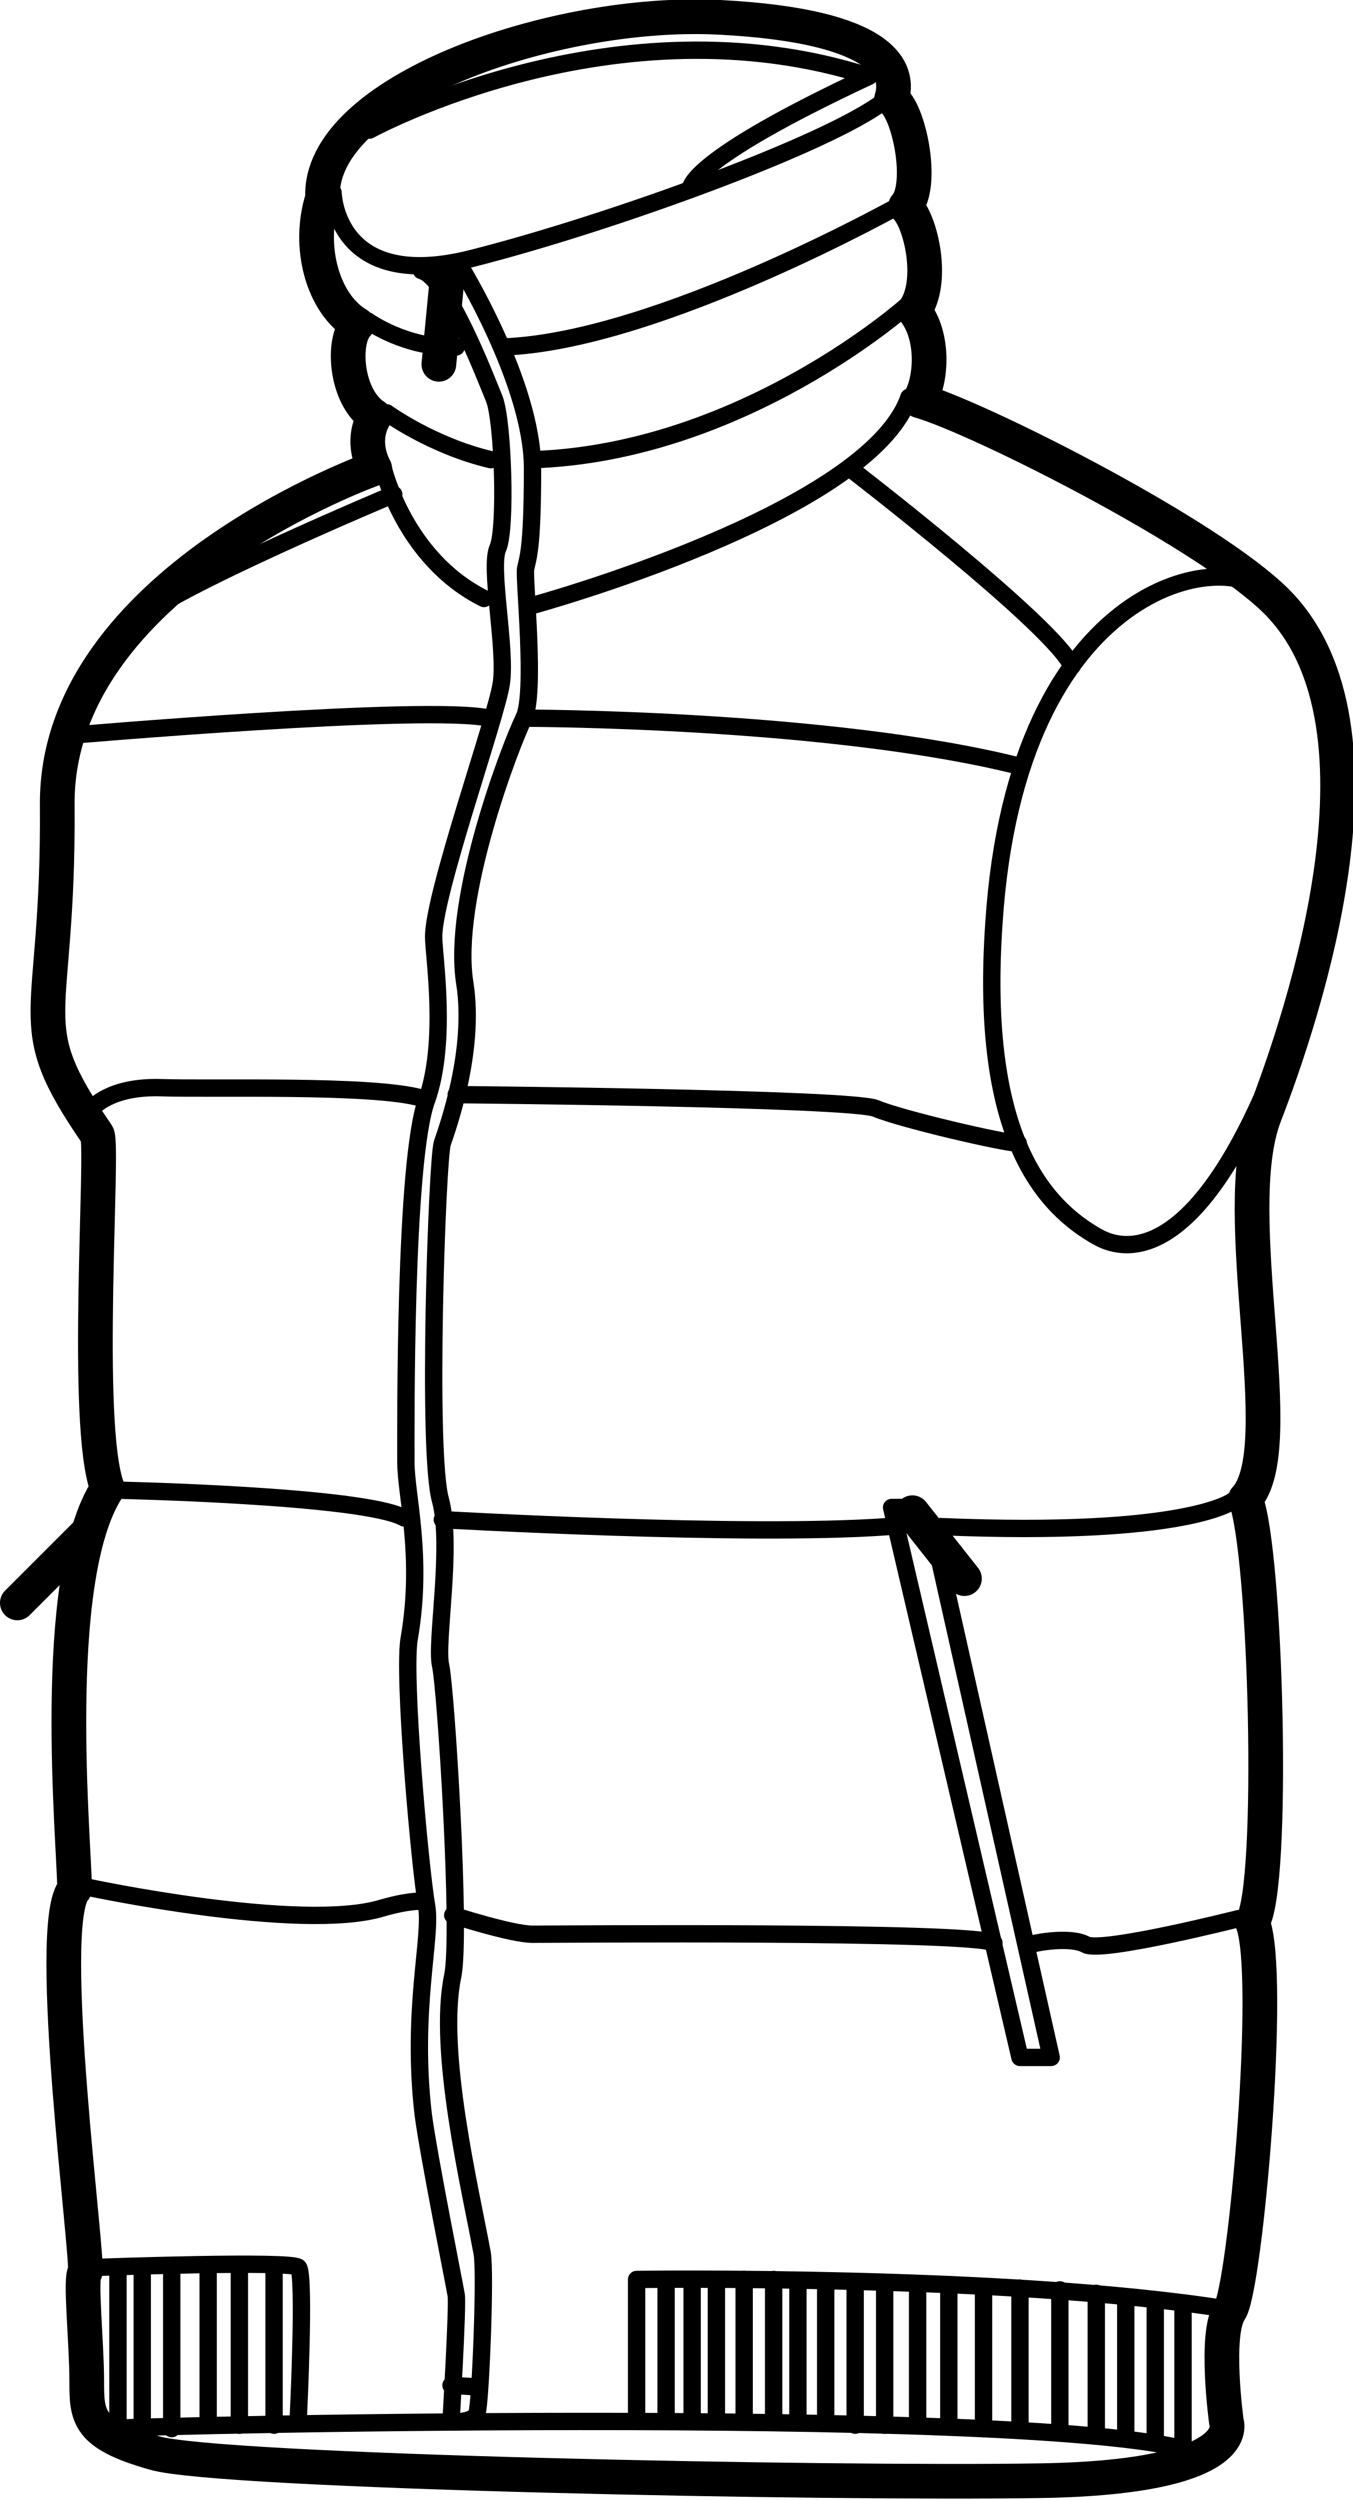
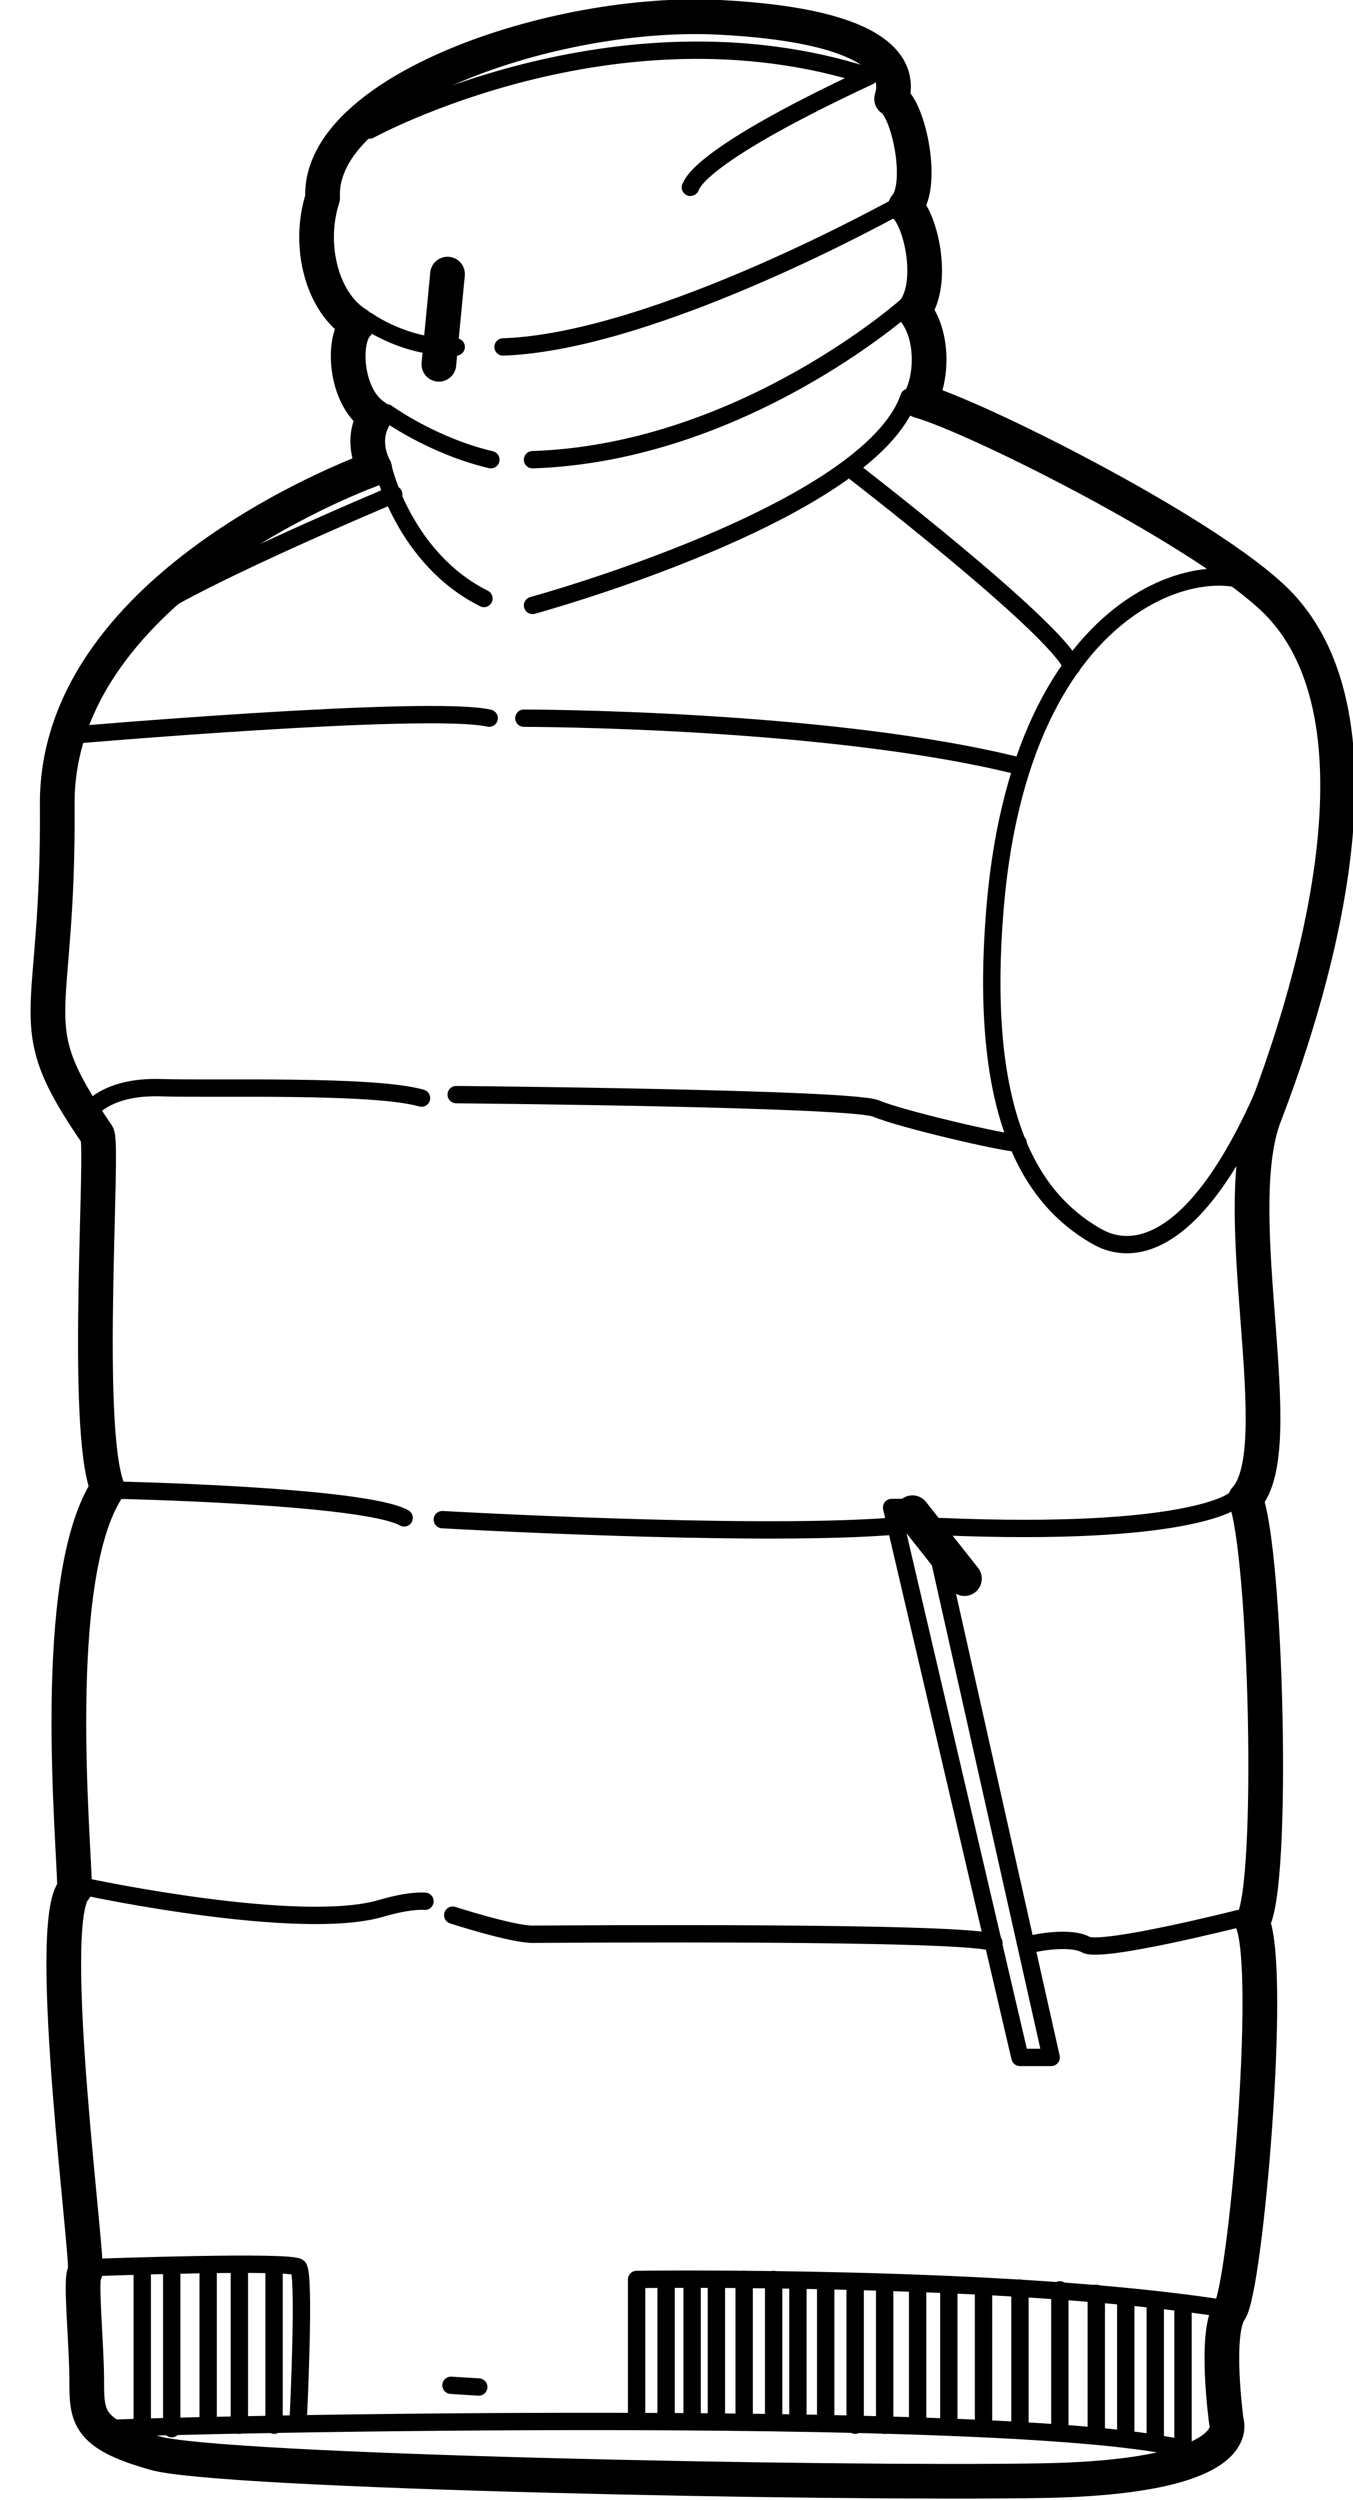
<svg xmlns="http://www.w3.org/2000/svg" version="1.1" id="Vrstva_1" x="0px" y="0px" viewBox="0 0 78 144.1" enable-background="new 0 0 78 144.1" xml:space="preserve">
  <g id="Bundy_x5F_vesty">
    <path fill="none" stroke="#000000" stroke-width="2" stroke-linecap="round" stroke-linejoin="round" stroke-miterlimit="10" d="   M5.6,65.4c-4.6-6.7-2.2-6.1-2.3-19S21.6,27,21.6,27s-0.9-1.5,0-3c-1.7-1.1-1.9-4.4-1-5.3c-2-1.2-2.9-4.5-2-7.3   C18.3,5.3,31.9,0.5,41.5,1s10.4,3.1,9.9,4.7c1,0.6,1.9,5,0.8,6.2c0.9,0.8,1.7,4.4,0.5,6c1.2,1.5,1,4.1,0.3,5.2   c3.2,0.9,15.8,7.2,20.2,11.2c7.8,7,1.9,24.3-0.3,30c-2.2,5.7,1.6,19.2-1.1,22.1c1.2,3,1.7,22.4,0.4,24.4c1.2,2.9-0.4,21.1-1.3,22.4   s-0.2,6.4-0.2,6.4S72,142.8,60,143s-47.4-0.5-51.1-1.6C5,140.3,5,139.3,5,137.2s-0.4-6-0.1-6.2s-2.4-20.2-0.6-22.1   C4.3,106.4,2.8,91,6.2,85.8C4.8,82.2,6,66,5.6,65.4z" />
-     <path fill="none" stroke="#000000" stroke-linecap="round" stroke-linejoin="round" stroke-miterlimit="10" d="M19.2,11.1   c0,0,0.1,5.8,8,3.8s20.6-6.6,23.8-9.1" />
    <path fill="none" stroke="#000000" stroke-linecap="round" stroke-linejoin="round" stroke-miterlimit="10" d="M21.3,7.5   c0,0,14.2-7.8,28.8-3.1c-10.5,4.9-10.2,6.4-10.3,6.4" />
    <path fill="none" stroke="#000000" stroke-linecap="round" stroke-linejoin="round" stroke-miterlimit="10" d="M52.1,11.7   c0,0-14.2,8-23.1,8.3" />
    <path fill="none" stroke="#000000" stroke-linecap="round" stroke-linejoin="round" stroke-miterlimit="10" d="M21.2,18.5   c0,0,2.2,1.6,5.1,1.5" />
    <path fill="none" stroke="#000000" stroke-linecap="round" stroke-linejoin="round" stroke-miterlimit="10" d="M22.3,23.8   c0,0,2.6,1.9,6,2.7" />
    <path fill="none" stroke="#000000" stroke-linecap="round" stroke-linejoin="round" stroke-miterlimit="10" d="M52.3,17.6   c0,0-9.5,8.5-21.6,8.9" />
    <path fill="none" stroke="#000000" stroke-linecap="round" stroke-linejoin="round" stroke-miterlimit="10" d="M22.1,27   c0,0,1.2,5.2,5.8,7.5" />
    <path fill="none" stroke="#000000" stroke-linecap="round" stroke-linejoin="round" stroke-miterlimit="10" d="M30.7,34.9   c0,0,19.4-5.3,21.7-12" />
-     <path fill="none" stroke="#000000" stroke-linecap="round" stroke-linejoin="round" stroke-miterlimit="10" d="M26.5,15.3   c0,0,4.2,6.8,4.2,11.7s-0.3,5.2-0.4,5.8s0.6,7.2-0.1,8.6S26,51.8,26.8,56.7c0.6,3.9-1,8.3-1.3,9.2s-0.9,17.9-0.1,20.6   c0.7,2.7-0.3,8.2,0,9.5c0.3,1.3,1.2,15.5,0.7,17.9c-0.9,4.3,1,12.2,1.7,16c0.2,1.2-0.1,8.6-0.3,9.2s-1.5,0.5-1.5,0.5   s0.4-6.7,0.3-7.3s-1.6-8.1-1.9-10.4c-0.7-6,0.5-10.2,0.2-12c-0.4-2.3-1.4-13.5-1-15.5c0.8-4.7-0.2-8.2-0.2-10.1   c0-1.9-0.1-17.4,1.2-20.9c1.2-3.4,0.4-8.3,0.4-9.4c0-2.5,3.6-12.6,3.9-14.6s-0.7-6.7-0.2-7.8s0.3-7.3-0.2-8.6   c-0.5-1.2-2.7-7-4.2-7.4" />
    <path fill="none" stroke="#000000" stroke-linecap="round" stroke-linejoin="round" stroke-miterlimit="10" d="M6.2,140   c2.6-0.2,56.3-1.4,63.1,1.5" />
    <path fill="none" stroke="#000000" stroke-linecap="round" stroke-linejoin="round" stroke-miterlimit="10" d="M5.7,130.7   c0,0,11.1-0.4,11.5,0s0,8.6,0,8.6" />
    <path fill="none" stroke="#000000" stroke-linecap="round" stroke-linejoin="round" stroke-miterlimit="10" d="M36.7,139.3v-7.9   c0,0,21.4-0.3,34,1.7" />
-     <line fill="none" stroke="#000000" stroke-width="2" stroke-linecap="round" stroke-linejoin="round" stroke-miterlimit="10" x1="5.1" y1="88.3" x2="1" y2="92.4" />
    <line fill="none" stroke="#000000" stroke-width="2" stroke-linecap="round" stroke-linejoin="round" stroke-miterlimit="10" x1="25.8" y1="15.8" x2="25.3" y2="21" />
    <line fill="none" stroke="#000000" stroke-width="2" stroke-linecap="round" stroke-linejoin="round" stroke-miterlimit="10" x1="52.6" y1="87.2" x2="55.6" y2="91" />
    <polygon fill="none" stroke="#000000" stroke-linecap="round" stroke-linejoin="round" stroke-miterlimit="10" points="51.4,86.9    58.8,118.6 60.6,118.6 53.8,88.3 52.8,86.9  " />
    <line fill="none" stroke="#000000" stroke-linecap="round" stroke-linejoin="round" stroke-miterlimit="10" x1="26" y1="137.5" x2="27.6" y2="137.6" />
    <path fill="none" stroke="#000000" stroke-linecap="round" stroke-linejoin="round" stroke-miterlimit="10" d="M3.9,42.4   c0,0,20.8-1.8,24.3-1" />
    <path fill="none" stroke="#000000" stroke-linecap="round" stroke-linejoin="round" stroke-miterlimit="10" d="M30.2,41.4   c0,0,17.7,0,28.7,2.8" />
    <path fill="none" stroke="#000000" stroke-linecap="round" stroke-linejoin="round" stroke-miterlimit="10" d="M49,27   c0,0,11.7,9,12.8,11.4" />
    <path fill="none" stroke="#000000" stroke-linecap="round" stroke-linejoin="round" stroke-miterlimit="10" d="M22.7,28.5   c0,0-12.9,5.4-15,7.4" />
    <path fill="none" stroke="#000000" stroke-linecap="round" stroke-linejoin="round" stroke-miterlimit="10" d="M73.1,34.3   c-2.2-2.8-14.5-1-15.8,18.9c-0.8,11.6,2.4,16,5.8,18c0.4,0.2,4.6,3.3,9.6-7.8" />
    <path fill="none" stroke="#000000" stroke-linecap="round" stroke-linejoin="round" stroke-miterlimit="10" d="M5.3,63.9   c0,0,1-1.3,4-1.2s12.2-0.2,15,0.6" />
    <path fill="none" stroke="#000000" stroke-linecap="round" stroke-linejoin="round" stroke-miterlimit="10" d="M26.3,63.1   c0,0,22.8,0.2,24.2,0.8s7.4,2,8.2,2" />
    <path fill="none" stroke="#000000" stroke-linecap="round" stroke-linejoin="round" stroke-miterlimit="10" d="M6.7,85.9   c0,0,14.3,0.3,16.6,1.6" />
    <path fill="none" stroke="#000000" stroke-linecap="round" stroke-linejoin="round" stroke-miterlimit="10" d="M25.5,87.6   c0,0,17.5,1,25.7,0.4" />
    <path fill="none" stroke="#000000" stroke-linecap="round" stroke-linejoin="round" stroke-miterlimit="10" d="M71.1,86.5   c0,0-2.5,2.1-16.9,1.5" />
    <path fill="none" stroke="#000000" stroke-linecap="round" stroke-linejoin="round" stroke-miterlimit="10" d="M5.1,108.8   c0,0,12.2,2.6,16.9,1.2c1.7-0.5,2.5-0.4,2.5-0.4" />
    <path fill="none" stroke="#000000" stroke-linecap="round" stroke-linejoin="round" stroke-miterlimit="10" d="M26.1,110.4   c0,0,3.4,1.1,4.6,1.1s25.3-0.2,26.6,0.5" />
    <path fill="none" stroke="#000000" stroke-linecap="round" stroke-linejoin="round" stroke-miterlimit="10" d="M71.4,110.6   c0,0-7.9,2-8.8,1.5c-0.9-0.5-3-0.1-3.2,0" />
    <path fill="none" stroke="#000000" stroke-linecap="round" stroke-linejoin="round" stroke-miterlimit="10" d="M15.8,130.6v9.2   V130.6z" />
    <path fill="none" stroke="#000000" stroke-linecap="round" stroke-linejoin="round" stroke-miterlimit="10" d="M38.4,131.4v8.1   V131.4z" />
    <path fill="none" stroke="#000000" stroke-linecap="round" stroke-linejoin="round" stroke-miterlimit="10" d="M39.9,131.4v8.1   V131.4z" />
    <path fill="none" stroke="#000000" stroke-linecap="round" stroke-linejoin="round" stroke-miterlimit="10" d="M41.3,131.5v8.1   V131.5z" />
    <path fill="none" stroke="#000000" stroke-linecap="round" stroke-linejoin="round" stroke-miterlimit="10" d="M42.9,131.4v8.1   V131.4z" />
    <path fill="none" stroke="#000000" stroke-linecap="round" stroke-linejoin="round" stroke-miterlimit="10" d="M44.6,131.4v8.1   V131.4z" />
    <path fill="none" stroke="#000000" stroke-linecap="round" stroke-linejoin="round" stroke-miterlimit="10" d="M46,131.5v8.1V131.5   z" />
    <path fill="none" stroke="#000000" stroke-linecap="round" stroke-linejoin="round" stroke-miterlimit="10" d="M47.6,131.5v8.1   V131.5z" />
    <path fill="none" stroke="#000000" stroke-linecap="round" stroke-linejoin="round" stroke-miterlimit="10" d="M49.3,131.7v8.1   V131.7z" />
    <path fill="none" stroke="#000000" stroke-linecap="round" stroke-linejoin="round" stroke-miterlimit="10" d="M51,131.7v8.1V131.7   z" />
    <path fill="none" stroke="#000000" stroke-linecap="round" stroke-linejoin="round" stroke-miterlimit="10" d="M52.9,131.7v8.1   V131.7z" />
    <path fill="none" stroke="#000000" stroke-linecap="round" stroke-linejoin="round" stroke-miterlimit="10" d="M54.7,131.7v8.1   V131.7z" />
    <path fill="none" stroke="#000000" stroke-linecap="round" stroke-linejoin="round" stroke-miterlimit="10" d="M56.7,131.9v8.1   V131.9z" />
    <path fill="none" stroke="#000000" stroke-linecap="round" stroke-linejoin="round" stroke-miterlimit="10" d="M58.8,131.9v8.1   V131.9z" />
    <path fill="none" stroke="#000000" stroke-linecap="round" stroke-linejoin="round" stroke-miterlimit="10" d="M61.1,132v8.1V132z" />
    <path fill="none" stroke="#000000" stroke-linecap="round" stroke-linejoin="round" stroke-miterlimit="10" d="M63.2,132.2v8.1   V132.2z" />
    <path fill="none" stroke="#000000" stroke-linecap="round" stroke-linejoin="round" stroke-miterlimit="10" d="M64.9,132.4v8.1   V132.4z" />
    <path fill="none" stroke="#000000" stroke-linecap="round" stroke-linejoin="round" stroke-miterlimit="10" d="M66.6,132.6v8.1   V132.6z" />
    <path fill="none" stroke="#000000" stroke-linecap="round" stroke-linejoin="round" stroke-miterlimit="10" d="M68.2,132.8v8.1   V132.8z" />
    <path fill="none" stroke="#000000" stroke-linecap="round" stroke-linejoin="round" stroke-miterlimit="10" d="M12,130.6v9.2V130.6   z" />
    <path fill="none" stroke="#000000" stroke-linecap="round" stroke-linejoin="round" stroke-miterlimit="10" d="M13.8,130.6v9.2   V130.6z" />
    <path fill="none" stroke="#000000" stroke-linecap="round" stroke-linejoin="round" stroke-miterlimit="10" d="M9.9,130.8v9.2   V130.8z" />
    <path fill="none" stroke="#000000" stroke-linecap="round" stroke-linejoin="round" stroke-miterlimit="10" d="M8.2,130.8v9.2   V130.8z" />
-     <path fill="none" stroke="#000000" stroke-linecap="round" stroke-linejoin="round" stroke-miterlimit="10" d="M6.8,130.8v9.2   V130.8z" />
  </g>
  <g>
</g>
  <g>
</g>
  <g>
</g>
  <g>
</g>
  <g>
</g>
  <g>
</g>
</svg>